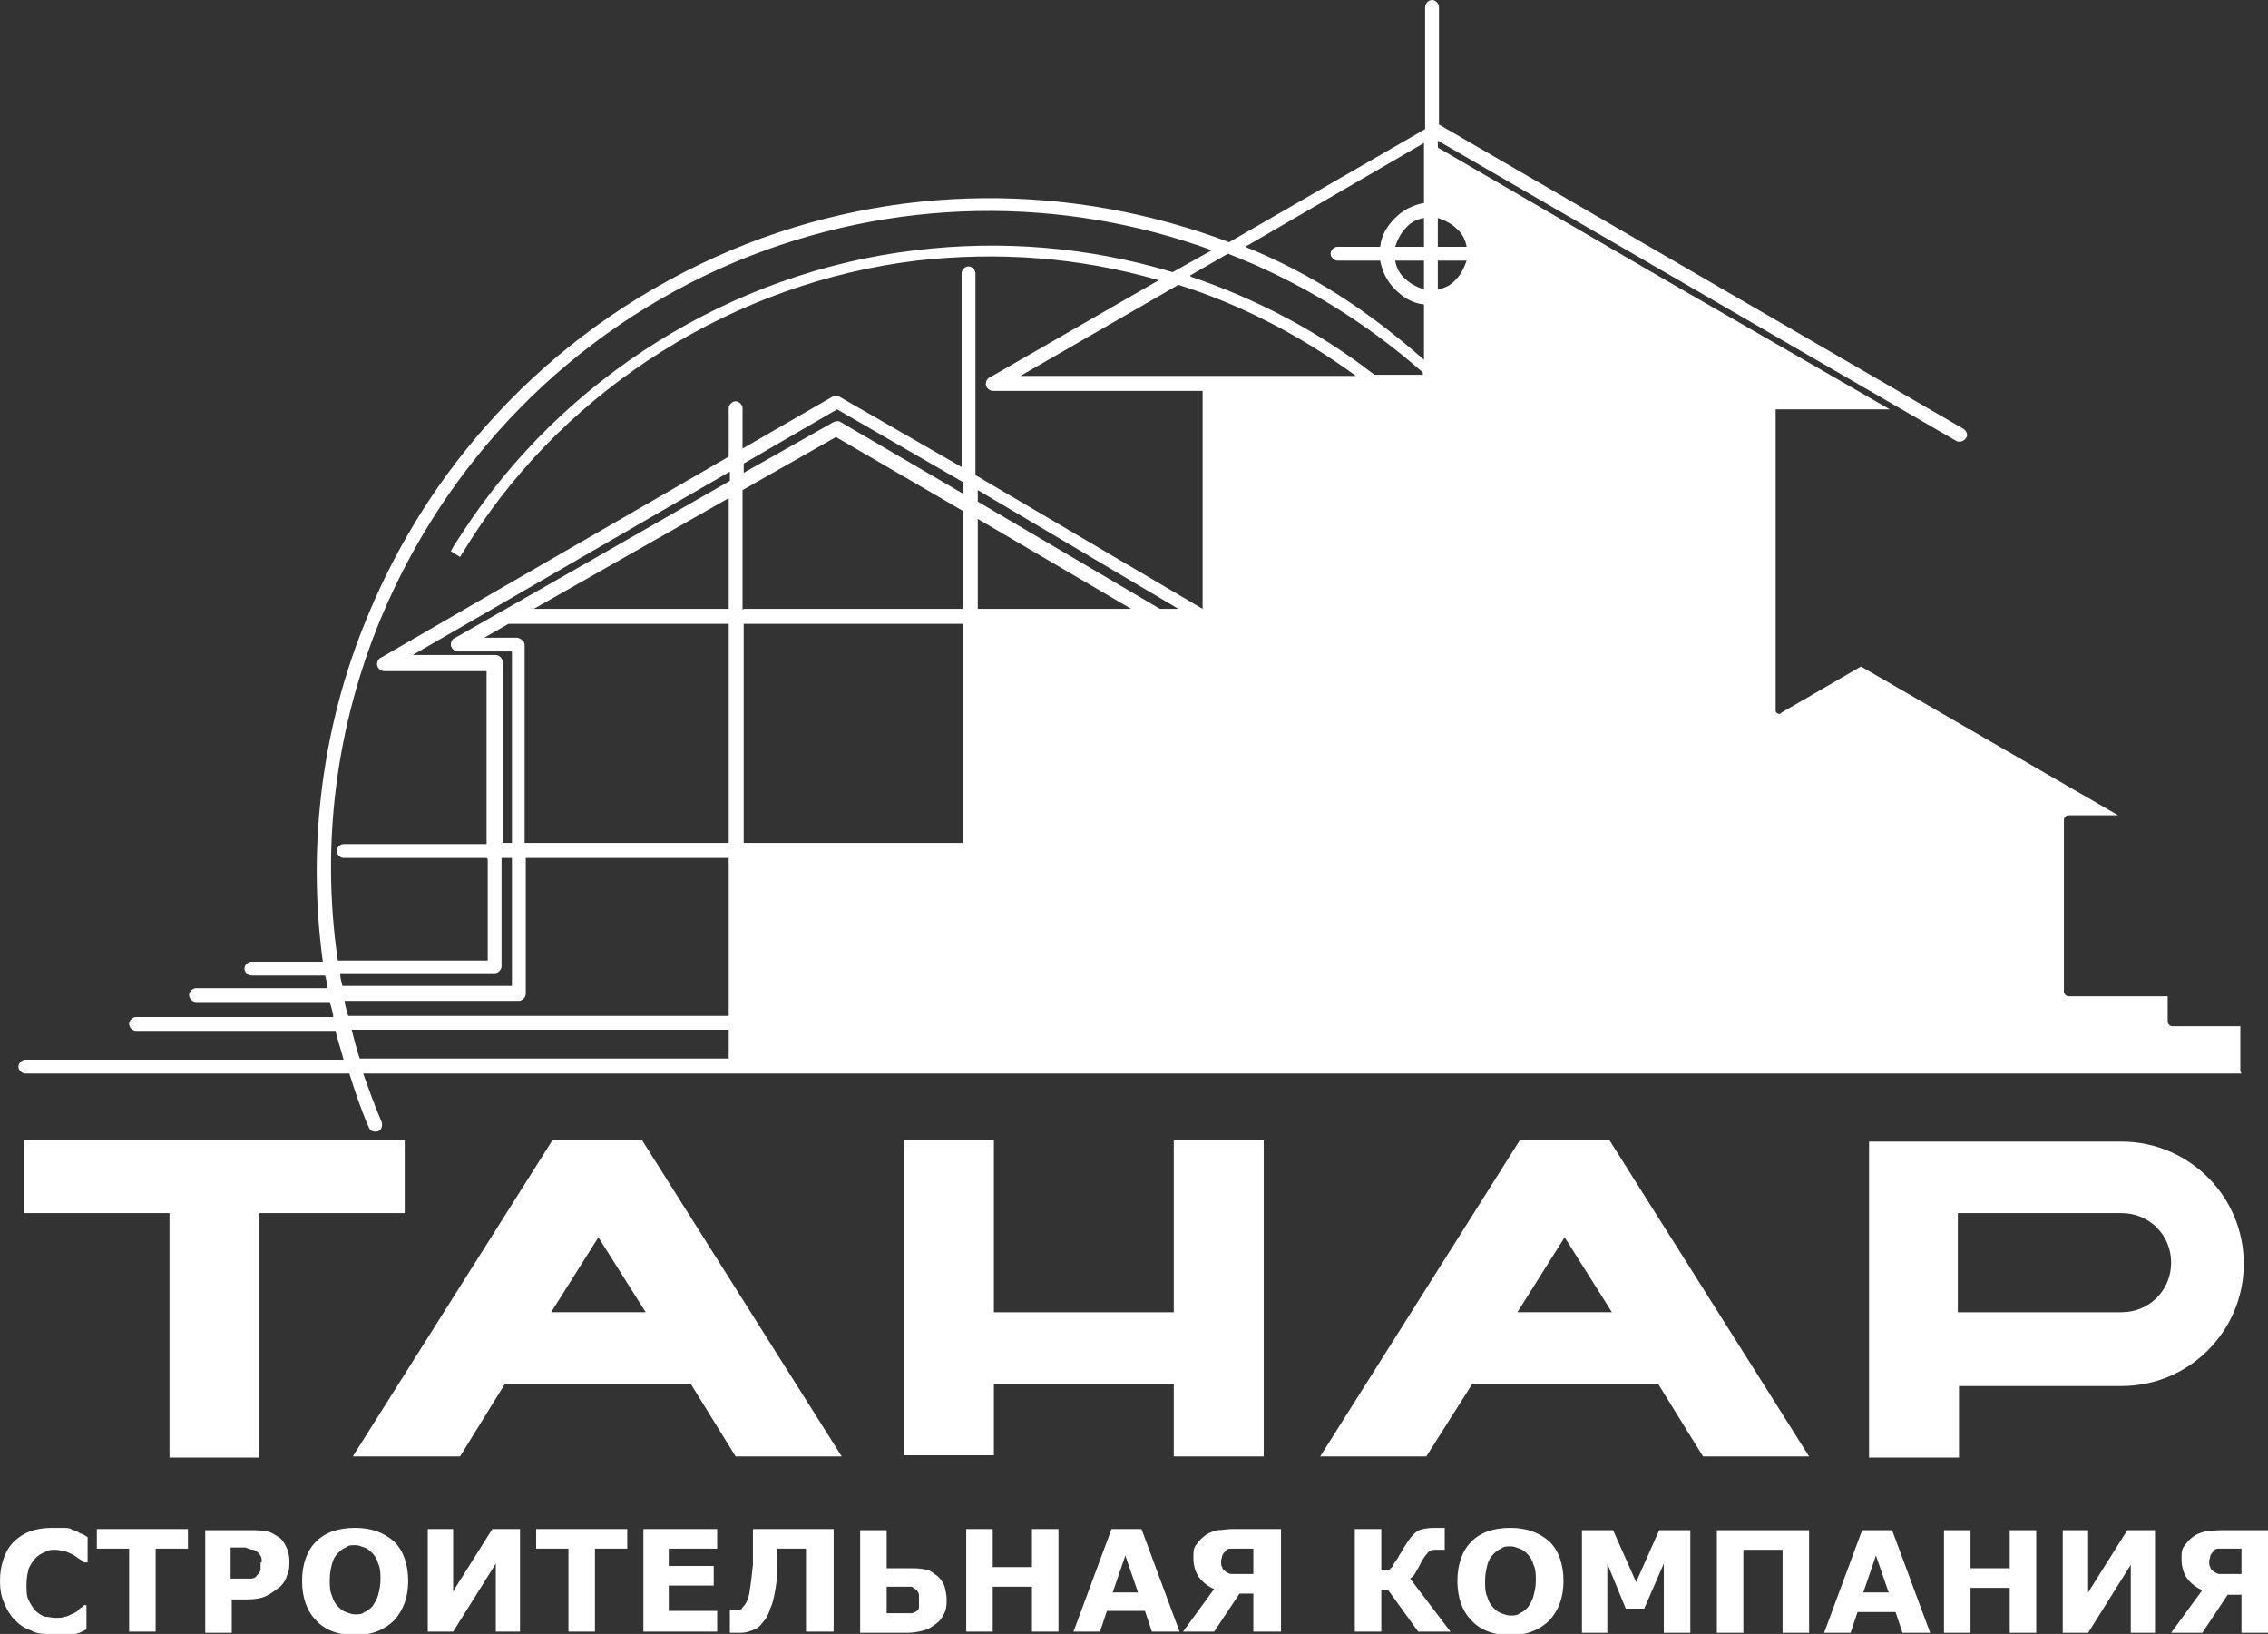
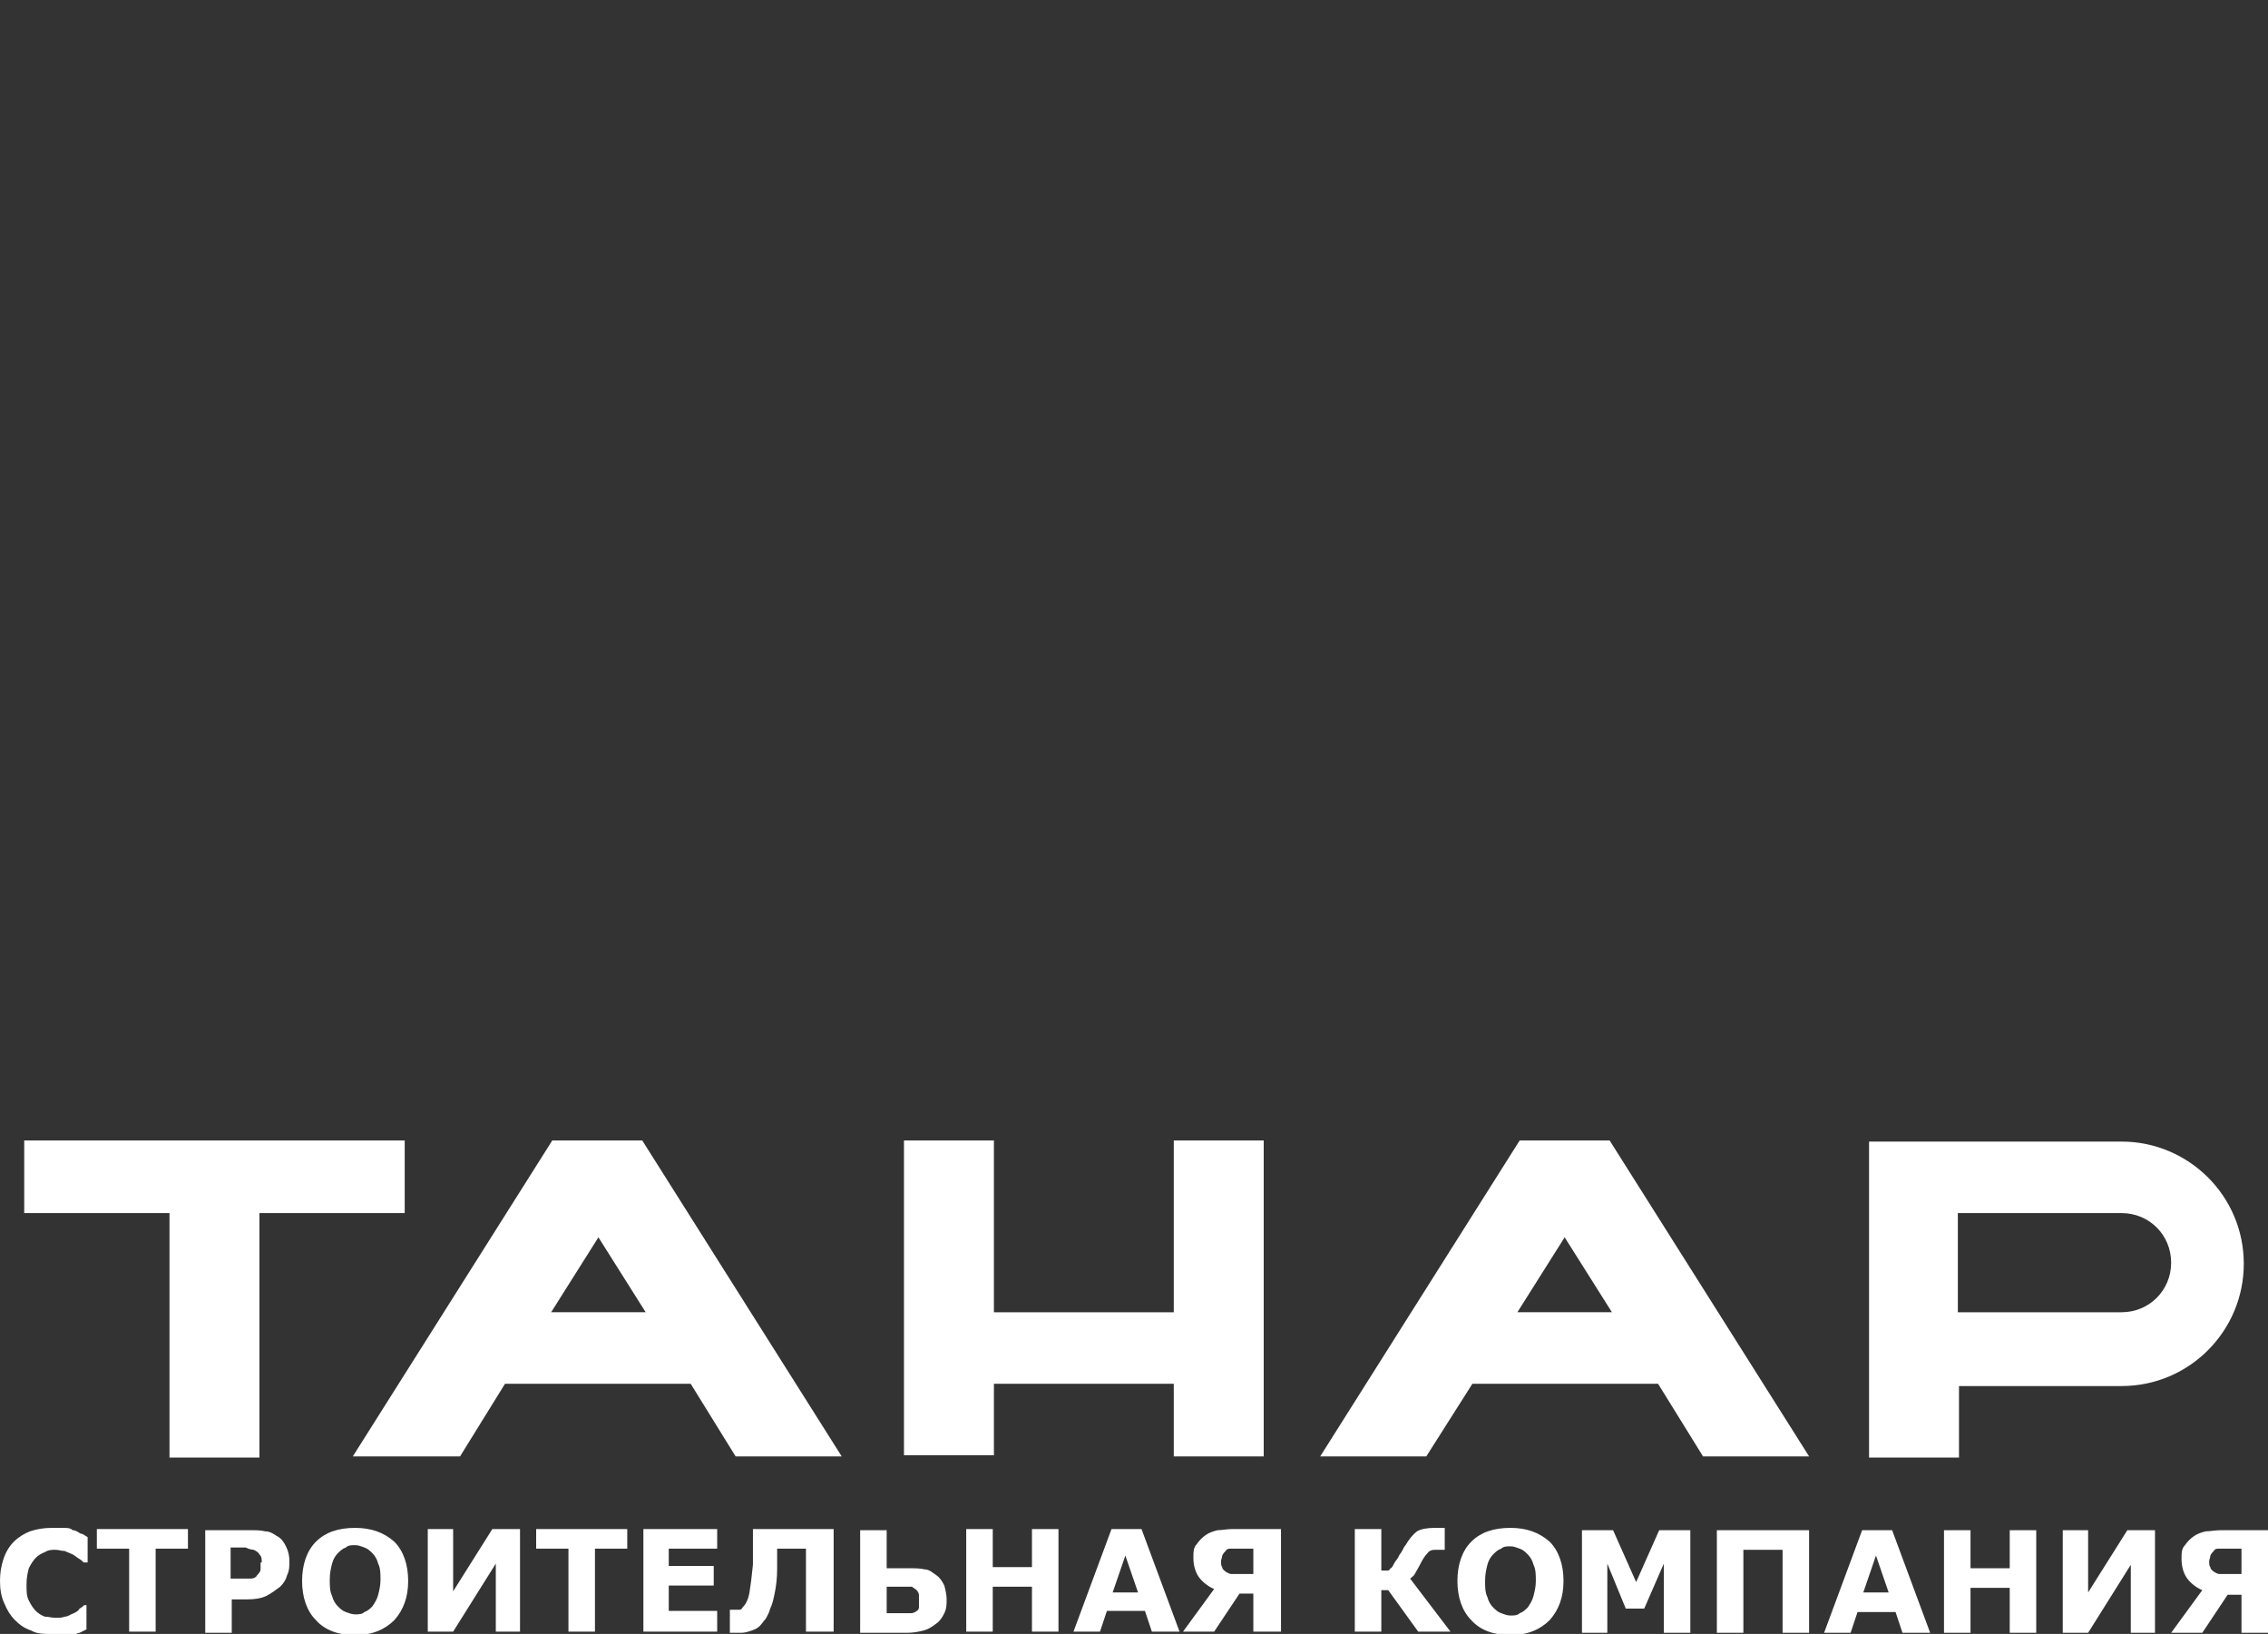
<svg xmlns="http://www.w3.org/2000/svg" id="Layer_1" version="1.1" viewBox="0 0 196.7 141.7">
  <rect x="0" y="0" width="196.7" height="141.7" fill="#333333" stroke="none" />
  <defs>
    <style> .st0 { fill: #fff; } </style>
  </defs>
-   <path class="st0" d="M124.7,25.1c.6-.1,1.2-.4,1.6-.9.4-.4.7-1,.9-1.6h-2.5s0,2.5,0,2.5ZM126.3,19.8c-.4-.4-1-.7-1.6-.9v2.5s2.5,0,2.5,0c-.1-.6-.4-1.2-.9-1.6ZM121,21.4h2.5s0-2.5,0-2.5c-.6.1-1.2.4-1.6.9-.4.4-.7,1-.9,1.6ZM123.5,25.1v-2.5s-2.5,0-2.5,0c.1.6.4,1.2.9,1.6.4.4,1,.7,1.6.9ZM108,21.4c5.9,2.4,10.7,5.6,15.5,9.8v-4.8c-1-.1-1.8-.6-2.5-1.3-.7-.7-1.1-1.5-1.3-2.5h-3.7c-.3,0-.6-.3-.6-.6,0-.3.3-.6.6-.6h3.7c.1-1,.6-1.8,1.3-2.5.7-.7,1.5-1.1,2.5-1.3v-5.2s-15.5,9-15.5,9ZM117.6,32.6c-4.8-3.5-10-6.2-15.4-7.9l-13.7,7.9h29.1ZM103.3,24c5.6,1.9,11,4.7,15.9,8.5h4.2s0-.2,0-.2c-5-4.4-10.7-7.9-16.9-10.3l-3.3,1.9ZM83.5,41.8l-10.9-6.3-8.1,4.7v.8l7.8-4.4c.2-.1.5-.1.6,0l10.6,6.2v-1ZM100.6,52.8h1.6s-17.4-10.3-17.4-10.3v1s15.8,9.3,15.8,9.3ZM84.8,52.8h13.3s-13.3-7.8-13.3-7.8v7.8ZM64.5,52.8h19s0-8.5,0-8.5l-11-6.4-8.1,4.6v10.4ZM63.2,52.8v-9.6s-16.9,9.6-16.9,9.6h16.9ZM64.5,73.1h19s0-19,0-19h-19s0,19,0,19ZM43.5,73.1h.9s0-16.6,0-16.6h-4.7c-.3,0-.6-.3-.6-.6,0-.2.1-.5.4-.6,7.9-4.5,15.8-9,23.8-13.6v-.8c-9.2,5.3-18.3,10.6-27.5,15.9h7.2c.3,0,.6.3.6.6,0,5.2,0,10.5,0,15.7ZM42.2,74.4h-12.4c-.3,0-.6-.3-.6-.6,0-.3.3-.6.6-.6h12.4c0-5,0-10,0-15h-8.9c-.3,0-.6-.3-.6-.6,0-.2.1-.5.4-.6,10-5.8,20.1-11.6,30.1-17.4v-4.2c0-.3.3-.6.6-.6.3,0,.6.3.6.6v3.5s7.8-4.5,7.8-4.5c.2-.1.4-.1.6,0l10.6,6.1v-16.8c0-.3.3-.6.6-.6.3,0,.6.3.6.6v17.5s19.7,11.6,19.7,11.6v-18.9s-18.2,0-18.2,0c-.3,0-.6-.3-.6-.6,0-.2.1-.5.4-.6l14.6-8.4c-6.9-2-14-2.5-21-1.7-15.7,1.9-30.1,10.9-38.6,24.1-.3.5-.7,1.1-1,1.6l-.8-.5c.3-.6.7-1.1,1-1.6,8.7-13.4,23.3-22.6,39.3-24.5,7.4-.9,15-.3,22.3,1.9l3.4-1.9c-12.9-4.7-27.6-4.7-41.3,1-14.5,6.1-25.2,17.5-30.8,31-3.8,9.2-5.2,19.4-3.7,29.6h13c0-2.4,0-5.5,0-8.8ZM44.4,74.4h-.9c0,2.8,0,5.8,0,9.4,0,.3-.3.6-.6.6h-13.4c0,.4.1.7.2,1.1h14.7s0-11.1,0-11.1ZM63.2,73.1v-19s-19.1,0-19.1,0l-2.1,1.2h2.9s.6.2.6.6v17.2s17.6,0,17.6,0ZM63.2,88.1v-13.7s-17.6,0-17.6,0c0,3.9,0,7.9,0,11.8,0,.3-.3.6-.6.6h-15.1c0,.4.2.9.3,1.3h33.1ZM63.2,91.8v-2.5s-32.7,0-32.7,0c.2.8.4,1.6.7,2.5h32.1ZM194.4,93.1H63.8s-32.3,0-32.3,0c.5,1.4,1,2.8,1.6,4.2.1.3,0,.7-.3.8-.3.1-.7,0-.8-.3-.7-1.6-1.2-3.1-1.7-4.7H2.2c-.3,0-.6-.3-.6-.6,0-.3.3-.6.6-.6h27.6c-.2-.8-.5-1.6-.7-2.5H11.8c-.3,0-.6-.3-.6-.6,0-.3.3-.6.6-.6h17.1c0-.4-.2-.9-.3-1.3h-11.6c-.3,0-.6-.3-.6-.6,0-.3.3-.6.6-.6h11.4c0-.4-.1-.7-.2-1.1h-6.4c-.3,0-.6-.3-.6-.6,0-.3.3-.6.6-.6h6.2c-1.4-10.3,0-20.7,3.9-30,5.7-13.8,16.6-25.4,31.5-31.7,14.3-6,29.7-5.8,43.2-.7l17-9.8V.6c0-.3.3-.6.6-.6.3,0,.6.3.6.6v10.2s45.5,26.4,45.5,26.4c.3.2.4.6.2.8-.2.3-.6.4-.9.2l-44.9-26v.6s19.6,11.4,19.6,11.4l19.6,11.3h-9.1s-.4,0-.4,0h-.4s0,26,0,26h0c0,0,0,.1,0,.2.1.2.4.3.5.1l6.9-4,22.3,12.9h-4.3c-.2,0-.4.2-.4.4v14.9c0,.2.2.4.4.4h8.6s0,2.2,0,2.2c0,.2.2.4.4.4h5.9s0,3.9,0,3.9Z" />
  <path class="st0" d="M184,105.2h-14.2s0,8.6,0,8.6h14.2c2.4,0,4.3-1.9,4.3-4.3,0-2.4-1.9-4.3-4.3-4.3M196.7,141.6h-2.3s0-3.3,0-3.3h-1.2s-2.2,3.3-2.2,3.3h-2.7s2.7-3.7,2.7-3.7c-.5-.2-1-.6-1.3-1-.3-.4-.5-1-.5-1.7,0-.5,0-.9.3-1.2.2-.3.5-.6.8-.8.3-.2.6-.3,1-.4.4,0,.8-.1,1.3-.1h4.2s0,8.9,0,8.9ZM194.4,136.7v-2.4s-1.1,0-1.1,0c-.3,0-.6,0-.8,0-.2,0-.4,0-.5.2-.1.1-.2.2-.3.4,0,.2-.1.3-.1.5,0,.2,0,.4.1.5,0,.2.2.3.3.4.2.1.3.2.5.2.2,0,.5,0,.8,0h1.1ZM187,141.6h-2.2s0-5.9,0-5.9l-3.7,5.9h-2.2s0-8.9,0-8.9h2.2s0,5.4,0,5.4l3.4-5.4h2.4s0,8.9,0,8.9ZM176.6,141.6h-2.3s0-3.9,0-3.9h-3.4s0,3.9,0,3.9h-2.3s0-8.9,0-8.9h2.3s0,3.3,0,3.3h3.4s0-3.3,0-3.3h2.3s0,8.9,0,8.9ZM167.4,141.6h-2.4s-.6-1.8-.6-1.8h-3.3s-.6,1.8-.6,1.8h-2.3s3.3-8.9,3.3-8.9h2.6s3.3,8.9,3.3,8.9ZM163.8,138.1l-1.1-3.2-1.1,3.2h2.2ZM156.9,141.6h-2.3s0-7.2,0-7.2h-3.4s0,7.2,0,7.2h-2.3s0-8.9,0-8.9h8s0,8.9,0,8.9ZM146.6,141.6h-2.3s0-6,0-6l-1.7,3.9h-1.6s-1.6-3.9-1.6-3.9v6s-2.2,0-2.2,0v-8.9s2.7,0,2.7,0l2,4.5,2-4.5h2.7s0,8.9,0,8.9ZM135.6,137.1c0,1.4-.4,2.5-1.2,3.4-.8.8-1.9,1.3-3.4,1.3-1.4,0-2.6-.4-3.4-1.3-.8-.8-1.2-2-1.2-3.4,0-1.4.4-2.6,1.2-3.4.8-.8,1.9-1.2,3.4-1.2,1.4,0,2.5.4,3.4,1.2.8.8,1.2,2,1.2,3.4ZM132.5,139.4c.2-.3.4-.6.5-1,.1-.4.2-.8.2-1.3,0-.5,0-1-.2-1.4-.1-.4-.3-.7-.5-.9-.2-.2-.4-.4-.7-.5-.3-.1-.5-.2-.8-.2-.3,0-.6,0-.8.2-.3.1-.5.3-.7.5-.2.2-.4.5-.5.9-.1.4-.2.8-.2,1.4,0,.5,0,1,.2,1.4.1.4.3.7.5.9.2.2.4.4.7.5.3.1.5.2.8.2.3,0,.6,0,.8-.2.3-.1.5-.3.7-.5ZM125.8,141.5h-2.8s-2.6-3.6-2.6-3.6h-.6s0,3.6,0,3.6h-2.3s0-8.9,0-8.9h2.3s0,3.6,0,3.6c.2,0,.3,0,.5,0,.1,0,.2,0,.3-.2.1,0,.2-.2.3-.4.1-.2.3-.4.4-.6,0-.1.2-.3.3-.5.1-.2.2-.4.3-.5.3-.5.6-.9,1-1.2.3-.2.9-.3,1.5-.3.2,0,.4,0,.5,0,.2,0,.3,0,.4,0v1.9s-.7,0-.7,0c-.3,0-.6,0-.8.3-.2.2-.4.5-.6.9-.2.4-.4.7-.5.9-.1.2-.3.3-.4.4l3.5,4.6ZM111,141.5h-2.3s0-3.3,0-3.3h-1.2s-2.2,3.3-2.2,3.3h-2.7s2.7-3.7,2.7-3.7c-.5-.2-1-.6-1.3-1-.3-.4-.5-1-.5-1.7,0-.5,0-.9.3-1.2.2-.3.5-.6.8-.8.3-.2.6-.3,1-.4.4,0,.8-.1,1.3-.1h4.2s0,8.9,0,8.9ZM108.7,136.7v-2.4s-1.1,0-1.1,0c-.3,0-.6,0-.8,0-.2,0-.4,0-.5.2-.1.1-.2.2-.3.4,0,.2-.1.3-.1.5,0,.2,0,.4.1.5,0,.2.2.3.3.4.2.1.3.2.5.2.2,0,.5,0,.8,0h1.1ZM102.3,141.5h-2.4s-.6-1.8-.6-1.8h-3.3s-.6,1.8-.6,1.8h-2.3s3.3-8.9,3.3-8.9h2.6s3.3,8.9,3.3,8.9ZM98.7,138.1l-1.1-3.2-1.1,3.2h2.2ZM91.8,141.5h-2.3s0-3.9,0-3.9h-3.4s0,3.9,0,3.9h-2.3s0-8.9,0-8.9h2.3s0,3.3,0,3.3h3.4s0-3.3,0-3.3h2.3s0,8.9,0,8.9ZM79.7,138.7c0-.1,0-.3,0-.4,0-.1-.1-.3-.2-.4-.1-.1-.3-.2-.4-.3-.2,0-.4,0-.8,0h-1.4s0,2.3,0,2.3h1.4c.3,0,.5,0,.7,0,.2,0,.4-.1.5-.2.1,0,.2-.2.2-.3,0-.1,0-.3,0-.4ZM82.1,138.7c0,.4,0,.8-.2,1.2-.2.4-.4.7-.7.9-.4.3-.7.5-1.1.6-.4.1-.9.2-1.4.2h-4.1s0-8.9,0-8.9h2.3s0,3.3,0,3.3h1.8c.6,0,1.1,0,1.5.1.4,0,.7.3,1,.5.3.2.5.5.7.9.1.4.2.8.2,1.2ZM72.2,141.5h-2.3s0-7.2,0-7.2h-2.5c0,.4,0,.7,0,.9,0,.2,0,.5,0,.9,0,.8-.1,1.5-.2,2-.1.5-.2,1-.4,1.4-.1.4-.3.7-.4.9-.2.2-.3.4-.5.6-.2.2-.4.3-.7.4-.3.1-.6.2-.9.2-.2,0-.4,0-.6,0-.2,0-.3,0-.4,0v-2s0,0,0,0c0,0,0,0,.1,0,0,0,0,0,.2,0,.2,0,.4,0,.5,0,.1,0,.2,0,.3-.2.3-.3.5-.7.6-1.3.1-.6.2-1.4.3-2.4,0-.4,0-.9,0-1.4,0-.5,0-1,0-1.7h7s0,8.9,0,8.9ZM62.2,141.5h-6.4s0-8.9,0-8.9h6.4s0,1.7,0,1.7h-4.2s0,1.5,0,1.5h3.9s0,1.7,0,1.7h-3.9s0,2.2,0,2.2h4.2s0,1.7,0,1.7ZM54.4,134.3h-2.8s0,7.2,0,7.2h-2.3s0-7.2,0-7.2h-2.8s0-1.7,0-1.7h7.9s0,1.7,0,1.7ZM45.2,141.5h-2.2s0-5.9,0-5.9l-3.7,5.9h-2.2s0-8.9,0-8.9h2.2s0,5.4,0,5.4l3.4-5.4h2.4s0,8.9,0,8.9ZM35.4,137.1c0,1.4-.4,2.5-1.2,3.4-.8.8-1.9,1.3-3.4,1.3-1.4,0-2.6-.4-3.4-1.3-.8-.8-1.2-2-1.2-3.4,0-1.4.4-2.6,1.2-3.4.8-.8,1.9-1.2,3.4-1.2,1.4,0,2.5.4,3.4,1.2.8.8,1.2,2,1.2,3.4ZM32.3,139.3c.2-.3.4-.6.5-1,.1-.4.2-.8.2-1.3,0-.5,0-1-.2-1.4-.1-.4-.3-.7-.5-.9-.2-.2-.4-.4-.7-.5-.3-.1-.5-.2-.8-.2-.3,0-.6,0-.8.2-.3.1-.5.3-.7.5-.2.2-.4.5-.5.9-.1.4-.2.8-.2,1.4,0,.5,0,1,.2,1.4.1.4.3.7.5.9.2.2.4.4.7.5.3.1.5.2.8.2.3,0,.6,0,.8-.2.3-.1.5-.3.7-.5ZM25.1,135.4c0,.4,0,.8-.2,1.2-.1.4-.3.7-.6,1-.4.3-.8.6-1.2.8-.4.2-1,.3-1.6.3h-1.4s0,2.9,0,2.9h-2.3s0-8.9,0-8.9h3.8c.6,0,1,0,1.4.1.4,0,.7.2,1,.4.4.2.6.5.8.9.2.4.3.8.3,1.3ZM22.7,135.5c0-.3,0-.5-.2-.7-.1-.2-.3-.3-.5-.4-.2,0-.5-.1-.7-.2-.2,0-.5,0-.9,0h-.4s0,2.7,0,2.7h.7c.4,0,.7,0,1,0,.3,0,.5-.1.6-.3.1-.1.3-.3.3-.5,0-.2,0-.4,0-.6ZM16.3,134.3h-2.8s0,7.2,0,7.2h-2.3s0-7.2,0-7.2h-2.8s0-1.7,0-1.7h7.9s0,1.7,0,1.7ZM4.5,141.7c-.7,0-1.3,0-1.8-.3-.6-.2-1-.5-1.4-.9-.4-.4-.7-.9-.9-1.4C.1,138.5,0,137.8,0,137.1c0-.7.1-1.3.3-1.9.2-.6.5-1.1.9-1.5.4-.4.9-.7,1.4-.9.6-.2,1.2-.3,1.9-.3.4,0,.7,0,1,0,.3,0,.6,0,.8.2.3,0,.5.2.7.3.2,0,.4.2.6.3v2.2s-.3,0-.3,0c-.1,0-.2-.2-.4-.3-.2-.1-.4-.3-.6-.4-.2-.1-.5-.2-.7-.3-.3,0-.5-.1-.8-.1-.3,0-.6,0-.9.2-.3.1-.6.3-.8.5-.2.2-.4.5-.6.9-.1.4-.2.8-.2,1.4,0,.6,0,1,.2,1.4.2.4.4.7.6.9.2.2.5.4.8.5.3,0,.6.1.9.1.3,0,.6,0,.8-.1.3,0,.5-.2.8-.3.2-.1.4-.2.5-.4.2-.1.3-.2.4-.3h.2s0,2.1,0,2.1c-.2.1-.4.2-.6.3-.2,0-.4.2-.6.2-.3,0-.6.1-.8.2-.3,0-.6,0-1.1,0ZM35.1,98.9v6.3s-12.6,0-12.6,0v21.2s-7.8,0-7.8,0v-21.2s-12.6,0-12.6,0v-6.3s33,0,33,0ZM39.9,126.3l3.9-6.3h16.1s3.9,6.3,3.9,6.3h9.2s-17.3-27.4-17.3-27.4h-7.8s-17.3,27.4-17.3,27.4h9.2ZM47.8,113.8l4.1-6.5,4.1,6.5h-8.2ZM78.4,98.9h7.8s0,14.9,0,14.9h15.6s0-14.9,0-14.9h7.8s0,27.4,0,27.4h-7.8s0-6.3,0-6.3h-15.6s0,6.2,0,6.2h-7.8s0-27.4,0-27.4ZM123.7,126.3l4-6.3h16.1s3.9,6.3,3.9,6.3h9.2s-17.3-27.4-17.3-27.4h-7.8s-17.3,27.4-17.3,27.4h9.2ZM131.6,113.8l4.1-6.5,4.1,6.5h-8.2ZM169.9,120.1v6.3s-7.8,0-7.8,0v-27.4s21.9,0,21.9,0c5.8,0,10.6,4.7,10.6,10.6,0,5.8-4.7,10.6-10.6,10.6h-14.2Z" />
</svg>